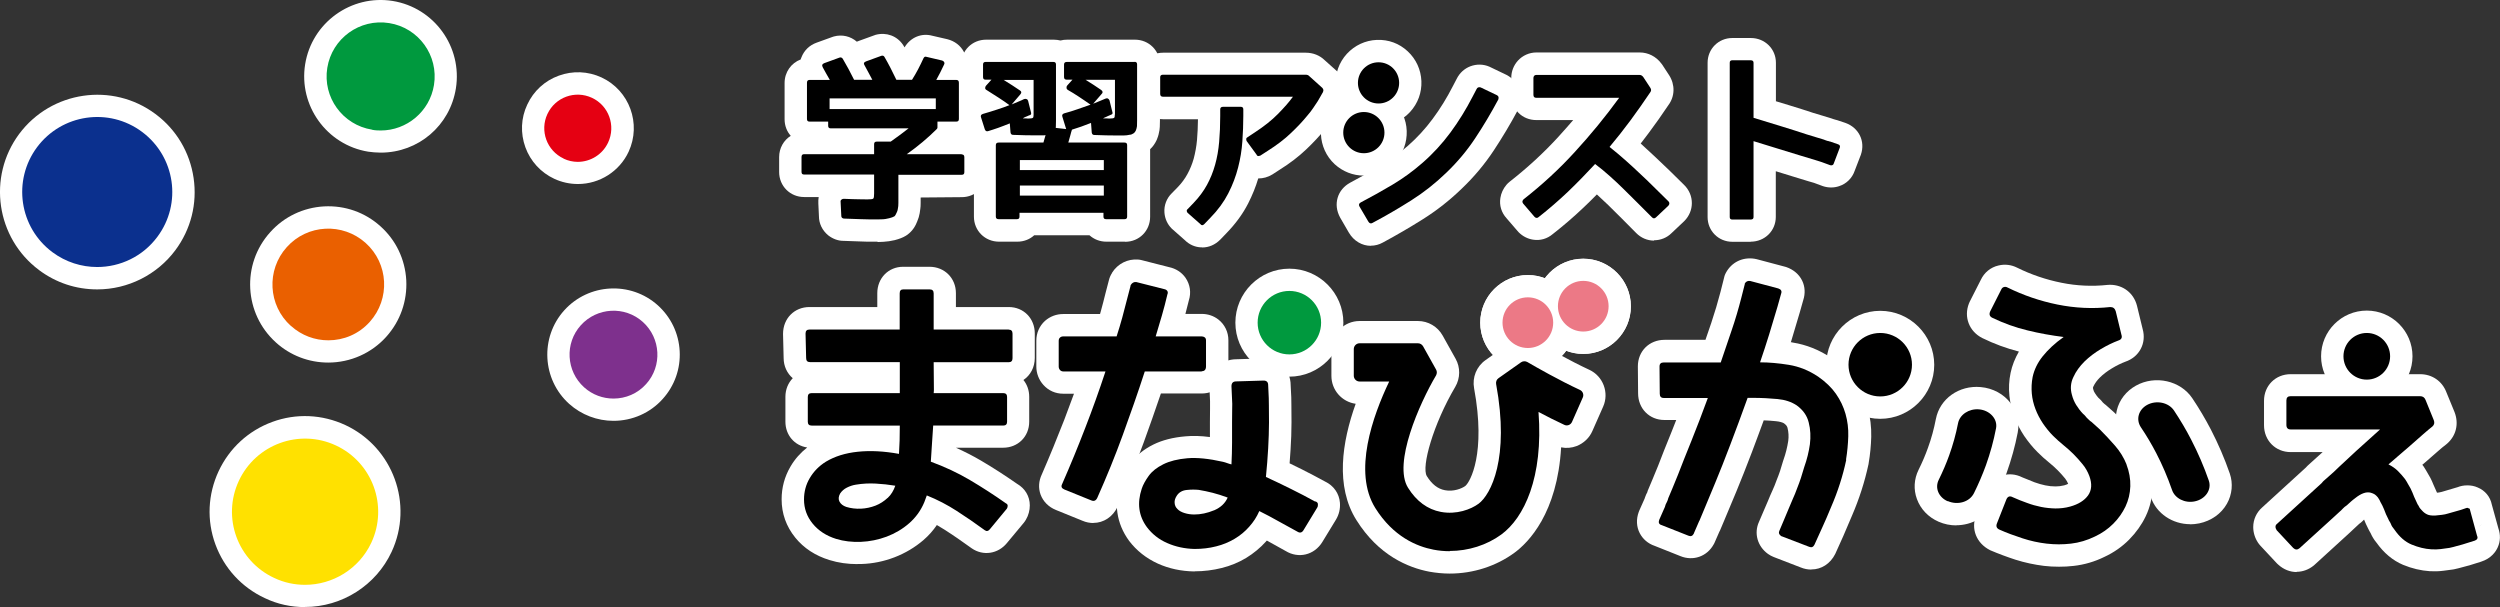
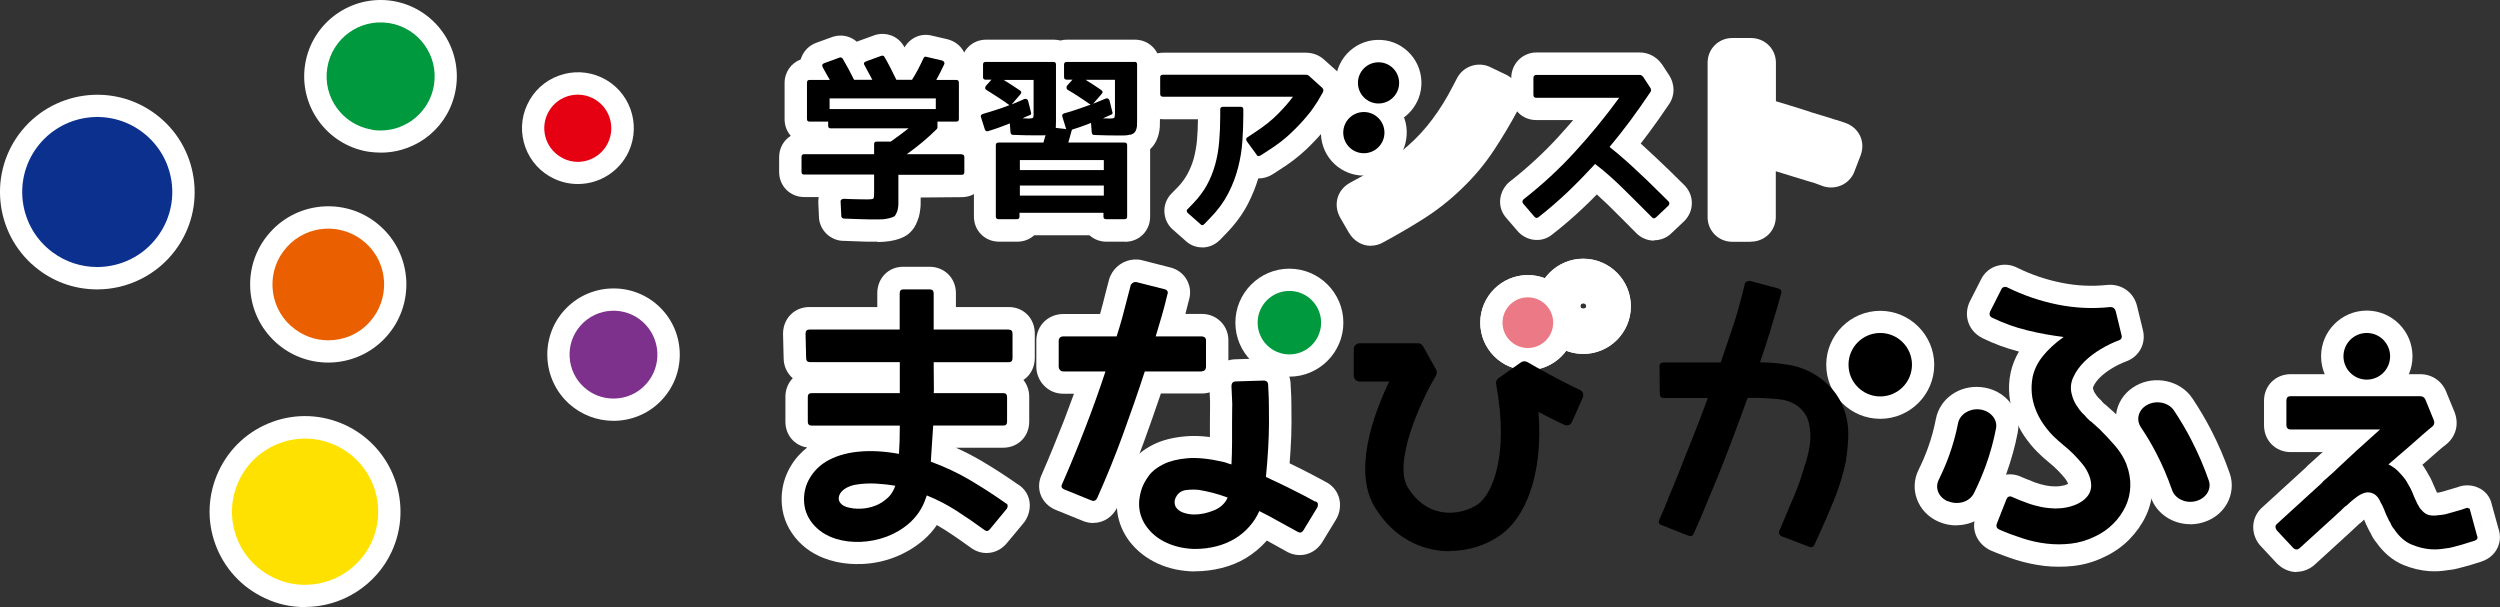
<svg xmlns="http://www.w3.org/2000/svg" id="_レイヤー_2" data-name="レイヤー 2" width="211.13" height="51.27" viewBox="0 0 211.13 51.27">
  <rect x="0" y="0" width="211.13" height="51.27" fill="#333333" stroke="none" />
  <defs>
    <style>
      .cls-1 {
        fill: #fff;
      }

      .cls-2 {
        fill: #00993e;
      }

      .cls-3 {
        fill: #0b308e;
      }

      .cls-4 {
        fill: #e50012;
      }

      .cls-5 {
        fill: #ec7986;
      }

      .cls-6 {
        fill: #ea6000;
      }

      .cls-7 {
        fill: #ffe100;
      }

      .cls-8 {
        fill: #7e308d;
      }
    </style>
  </defs>
  <g id="_レイヤー_1-2" data-name="レイヤー 1">
    <g>
      <g>
        <g>
          <path class="cls-1" d="m51.81,35.54c-1.38,0-2.71-.51-3.74-1.43,0,0,0,0,0,0-2.29-2.06-2.48-5.61-.42-7.9,2.06-2.29,5.61-2.48,7.9-.43,1.11,1,1.77,2.37,1.85,3.87.08,1.49-.43,2.93-1.43,4.04-1.05,1.18-2.57,1.85-4.16,1.85Zm-1.22-4.24c.73.65,1.93.58,2.57-.14.33-.37.49-.83.47-1.32-.03-.49-.24-.94-.6-1.26-.75-.67-1.9-.61-2.58.14-.67.75-.61,1.9.14,2.58Z" />
          <path class="cls-1" d="m48.8,15.54c-.68,0-1.37-.15-1.99-.44,0,0,0,0,0,0-1.14-.53-2.01-1.48-2.44-2.66-.43-1.19-.38-2.47.16-3.61.53-1.14,1.47-2.01,2.66-2.44,1.18-.43,2.46-.38,3.61.15,2.36,1.1,3.38,3.91,2.29,6.27-.77,1.66-2.45,2.73-4.28,2.73Zm-.4-3.86c.48.22,1.05,0,1.26-.46.22-.47.01-1.04-.46-1.26-.23-.11-.48-.12-.72-.03-.14.05-.39.18-.53.49-.15.31-.08.59-.03.73.09.24.26.43.49.54Z" />
          <path class="cls-1" d="m25.76,51.27c-1.19,0-2.34-.25-3.4-.76-1.95-.91-3.43-2.52-4.17-4.54-.74-2.02-.64-4.21.27-6.17.91-1.95,2.52-3.43,4.54-4.17,2.02-.74,4.21-.64,6.17.27,4.02,1.88,5.78,6.68,3.9,10.71-1.32,2.83-4.19,4.65-7.31,4.65Zm0-12.36c-.5,0-.99.09-1.47.26-1.08.39-1.93,1.18-2.42,2.22-.49,1.04-.54,2.21-.15,3.29.39,1.07,1.18,1.93,2.22,2.42,0,0,0,0,.01,0,.56.26,1.16.4,1.79.4,1.67,0,3.19-.97,3.89-2.47,1-2.15.06-4.71-2.08-5.71-.58-.27-1.19-.41-1.81-.41Z" />
          <path class="cls-1" d="m27.72,30.62c-1.64,0-3.2-.6-4.41-1.69h0c-2.71-2.44-2.93-6.62-.49-9.32,1.17-1.31,2.79-2.08,4.55-2.18,1.77-.09,3.45.5,4.76,1.68,1.31,1.17,2.08,2.79,2.18,4.55.09,1.76-.5,3.45-1.68,4.77-1.24,1.39-3.03,2.19-4.91,2.19Zm0-9.43c-.05,0-.1,0-.15,0-.75.04-1.45.37-1.95.93-1.05,1.16-.95,2.96.21,4,0,0,0,0,0,0,1.11,1,2.99.9,3.99-.21.51-.57.77-1.29.73-2.05-.04-.75-.37-1.45-.93-1.95-.53-.47-1.19-.73-1.89-.73Z" />
          <path class="cls-1" d="m8.21,24.44c-1.79,0-3.48-.56-4.91-1.63C-.33,20.1-1.08,14.95,1.62,11.31c2.72-3.64,7.88-4.39,11.51-1.68,1.76,1.31,2.9,3.23,3.22,5.4.32,2.17-.23,4.34-1.54,6.1-1.54,2.07-4,3.31-6.59,3.31Zm0-12.67c-1.36,0-2.7.62-3.58,1.79-1.46,1.96-1.05,4.76.92,6.23,0,0,0,0,0,0,.77.58,1.69.88,2.65.88,1.42,0,2.72-.65,3.57-1.79.71-.96,1.01-2.13.84-3.3-.17-1.18-.79-2.21-1.74-2.92-.8-.59-1.73-.88-2.65-.88Z" />
          <path class="cls-1" d="m32.15,12.89c-.4-.01-.72-.03-1.05-.08-3.5-.57-5.89-3.88-5.33-7.38.56-3.51,3.88-5.91,7.39-5.35,3.51.57,5.9,3.88,5.34,7.39-.5,3.14-3.17,5.42-6.35,5.42Zm-.01-9.12c-1.29,0-2.43.94-2.64,2.25-.23,1.46.76,2.83,2.22,3.06.01,0,.02,0,.03,0,.14.02.3.05.4.03,1.32,0,2.42-.95,2.63-2.25.23-1.46-.76-2.83-2.22-3.07-.14-.02-.28-.03-.42-.03Z" />
        </g>
        <g>
          <path class="cls-1" d="m74.1,20.41h-.58c-.18,0-.48,0-.89-.02l-1.42-.05h0c-.42,0-.87-.16-1.26-.46-.51-.42-.79-1-.79-1.63l-.05-1.07c-.01-.18,0-.36.03-.54h-1.23c-1.18,0-2.11-.93-2.11-2.11v-1.26c0-.77.39-1.43.98-1.8-.33-.37-.52-.86-.52-1.4v-3.06c0-.92.56-1.69,1.36-1.99.02-.06.03-.12.06-.17.22-.58.67-1.03,1.29-1.25l1.3-.47s.1-.03.15-.05c.7-.19,1.41-.02,1.94.44.06-.03.12-.05.18-.07l1.27-.46s.1-.03.14-.05c.9-.24,1.81.09,2.32.86.04.07.08.14.12.2.51-.86,1.45-1.23,2.35-.98l1.26.29c.63.16,1.12.54,1.4,1.07.12.22.2.46.23.7.74.33,1.24,1.06,1.24,1.94v3.06c0,.54-.2,1.03-.52,1.4.59.37.98,1.03.98,1.8v1.26c0,1.18-.92,2.11-2.11,2.11l-3.47.03v.47c0,.2-.01.37-.03.49-.01.12-.03.24-.05.36-.04.23-.11.47-.21.7-.12.32-.37.81-.87,1.15-.03.02-.06.04-.09.06-.26.16-.56.27-.94.37-.33.08-.64.12-.95.14-.12.01-.29.02-.49.02Zm7.11-5.5h0,0Zm-10.1-10.11s.01.02.02.03c0-.01-.01-.02-.02-.03Zm6.9-.12s-.02.05-.03.07l.03-.07Zm-3.42-.16s0,0,0,0c0,0,0,0,0,0Z" />
          <path class="cls-1" d="m95,20.41h-1.56c-.56,0-1.05-.2-1.43-.54h-4.67c-.37.34-.87.54-1.43.54h-1.54c-1.19,0-2.12-.93-2.12-2.11v-5.66c-.37-.25-.67-.62-.83-1.08l-.34-1.07c-.18-.52-.14-1.1.12-1.6.1-.19.22-.36.37-.51-.13-.25-.2-.52-.22-.81,0-.06,0-.12,0-.18-.12-.26-.18-.56-.18-.87v-1.06c0-1.18.92-2.11,2.11-2.11h5.72c.2,0,.38.03.56.07.18-.05.37-.07.57-.07h5.72c1.18,0,2.11.93,2.11,2.11v4.72c0,.44-.02.71-.04.81-.04.25-.1.5-.2.74-.01.03-.03.06-.04.1-.14.3-.32.56-.55.77v5.71c0,1.18-.92,2.11-2.11,2.11Z" />
          <path class="cls-1" d="m101.52,20.89s-.06,0-.09,0c-.52-.02-1-.24-1.37-.61l-1.02-.9s-.06-.05-.09-.08c-.36-.36-.57-.83-.61-1.34-.05-.62.19-1.23.63-1.65l.48-.49c.34-.35.62-.73.83-1.12.22-.4.4-.84.53-1.3.13-.49.23-1.02.28-1.58.05-.54.07-1.12.08-1.75h-2.94c-1.19,0-2.12-.93-2.12-2.12v-1.41c0-1.17.93-2.09,2.12-2.09h12.04c.63,0,1.19.23,1.61.64l1.05.94s.1.09.14.14c.62.69.76,1.62.35,2.44-.03.05-.06.11-.09.16-.03.05-.06.11-.1.19-.09.18-.21.38-.36.61l-.39.59c-.18.27-.39.55-.65.84-.4.49-.92,1.05-1.51,1.61-.63.6-1.39,1.19-2.26,1.73l-.6.39c-.39.24-.79.34-1.19.34h-.01c-.21.71-.5,1.42-.85,2.11-.45.88-1.07,1.73-1.85,2.53l-.51.53c-.44.44-.97.66-1.52.66Zm-.06-1.77s0,0,0,0c0,0,0,0,0,0Zm1.35-1.42s0,0,0,0c0,0,0,0,0,0Zm8.92-9.93h0,0Z" />
          <path class="cls-1" d="m115.77,20.76c-.73,0-1.44-.4-1.86-1.12l-.73-1.26c-.31-.57-.37-1.15-.21-1.69s.54-.98,1.05-1.26c.9-.48,1.78-.97,2.62-1.47.77-.46,1.52-1.01,2.23-1.62.79-.69,1.5-1.46,2.12-2.3.64-.86,1.21-1.79,1.7-2.75l.33-.63c.24-.49.64-.86,1.15-1.06.53-.2,1.1-.19,1.61.03l1.46.7c1,.54,1.42,1.59,1.1,2.6-.04.12-.09.25-.15.36h0c-.63,1.18-1.32,2.33-2.04,3.42-.76,1.15-1.67,2.24-2.7,3.22-1.01.98-2.12,1.85-3.28,2.58-1.08.68-2.21,1.34-3.38,1.97-.32.18-.67.27-1.02.27Zm-.75-3.6s-.04.02-.05.03c.02,0,.04-.02.05-.03Z" />
          <path class="cls-1" d="m139.68,20.32h0c-.56,0-1.1-.23-1.51-.65l-1.21-1.22c-.38-.38-.77-.76-1.14-1.13-.32-.31-.64-.61-.96-.9-.38.38-.75.76-1.14,1.12-.81.77-1.68,1.52-2.59,2.23-.46.39-1.05.57-1.66.47-.46-.07-.88-.29-1.21-.62-.03-.03-.07-.07-.1-.11l-.93-1.08c-.43-.47-.62-1.08-.52-1.71.06-.41.24-.79.51-1.11.08-.1.18-.19.28-.27,1.48-1.16,2.87-2.43,4.12-3.8.42-.46.83-.93,1.24-1.4h-3.11c-1.21,0-2.12-.92-2.12-2.14v-1.43c0-.54.2-1.05.56-1.45.39-.43.96-.69,1.56-.69h8.73c.71,0,1.38.34,1.82.93.02.03.04.06.07.09l.59.9c.52.81.49,1.8-.07,2.54-.5.75-1.07,1.56-1.66,2.35-.22.3-.44.59-.67.88.4.36.79.72,1.17,1.08.41.38.83.78,1.25,1.19l1.26,1.24c.42.42.64.96.64,1.52s-.22,1.09-.62,1.5c-.01.02-.03.03-.04.04l-1.06,1c-.38.38-.91.6-1.47.6Zm1.23-2.97h0,0Zm-.09-.34h0s0,0,0,0Zm-12.23-.01s0,0,0,0c0,0,0,0,0,0Zm0,0h0,0Z" />
          <path class="cls-1" d="m147.86,20.42h-1.56c-1.17,0-2.09-.92-2.09-2.09V5.3c0-1.17.92-2.09,2.09-2.09h1.56c1.19,0,2.12.92,2.12,2.09v3.25l1.09.33c.79.24,1.48.46,2.08.66.25.07.54.16.8.24.22.07.41.13.56.17.05.01.1.03.16.05.06.02.12.04.17.06.06.01.12.03.17.05.05.01.1.03.15.04l.69.23c1.14.41,1.69,1.55,1.31,2.67,0,.03-.02.05-.03.08l-.5,1.3c-.21.61-.69,1.09-1.31,1.29-.43.15-.92.15-1.37,0l-.76-.28s-.21-.06-.45-.13c-.33-.1-.77-.23-1.31-.4l-1.46-.45v3.86c0,1.17-.93,2.09-2.12,2.09Zm7.51-7.94h0,0Z" />
          <path class="cls-1" d="m72.41,47.64c-.82,0-1.61-.11-2.35-.34-1.21-.37-2.18-1.01-2.9-1.9-.76-.94-1.15-2.03-1.15-3.23,0-.99.25-1.92.75-2.77.36-.62.84-1.16,1.41-1.61-1.07-.16-1.84-1.04-1.84-2.18v-2.1c0-.62.23-1.17.62-1.57-.47-.4-.77-1.01-.77-1.71l-.05-2.03c0-1.31.96-2.27,2.23-2.27h5.73v-1.17c0-1.27.94-2.23,2.18-2.23h2.23c1.27,0,2.23.96,2.23,2.23v1.17h4.46c1.26,0,2.2.96,2.2,2.23v2.07c0,.79-.37,1.47-.96,1.86.31.38.49.87.49,1.42v2.1c0,1.26-.95,2.2-2.2,2.2h-3.99c.73.33,1.44.69,2.12,1.09,1.04.61,2.07,1.28,3.06,1.97.66.38,1.06,1.05,1.06,1.81,0,.42-.11.84-.33,1.21-.05.09-.11.17-.17.25l-1.44,1.73c-.75.91-2,1.1-2.96.44-.79-.57-1.55-1.1-2.32-1.59-.21-.13-.42-.26-.63-.38-.32.47-.69.89-1.12,1.26-.73.63-1.56,1.12-2.47,1.47-.89.34-1.82.53-2.76.56-.12,0-.24,0-.36,0Zm9.72-4.17s0,0,0,0h0Zm-4.86-8.91s.08.08.11.12c.04-.05.09-.1.14-.14-.04-.04-.08-.08-.11-.12-.04.05-.09.1-.14.14Zm-7.32-4.42v.05s0-.04,0-.05Zm15.24-.43h0,0Zm-7.92-.51c.05.05.1.1.15.15.05-.05.1-.11.15-.15-.05-.05-.1-.1-.15-.16-.05.05-.1.11-.15.16Z" />
          <g>
            <path class="cls-1" d="m92.34,44.17c-.3,0-.62-.06-.92-.19l-2.24-.91c-.62-.25-1.08-.71-1.3-1.3-.2-.55-.16-1.15.1-1.7.68-1.56,1.31-3.11,1.9-4.62.28-.73.55-1.46.82-2.2h-.91c-.65,0-1.24-.26-1.67-.74-.39-.43-.6-.98-.6-1.56v-2.18c0-.65.26-1.24.73-1.67.43-.38.97-.58,1.54-.58h3.11c.02-.07.04-.14.06-.21.14-.52.28-1.03.4-1.54l.29-1.11c.05-.22.15-.43.27-.62h-.01c.49-.78,1.33-1.19,2.21-1.12.1,0,.2.03.3.05l2.31.59c.57.12,1.06.43,1.39.9.39.57.49,1.26.28,1.91-.09.38-.19.76-.29,1.14h1.38c.51,0,1,.16,1.4.47.54.42.85,1.06.85,1.75v2.2c0,1.31-.97,2.3-2.25,2.3h-3.45c-.47,1.39-.96,2.78-1.45,4.13-.65,1.78-1.39,3.61-2.2,5.42-.41.88-1.2,1.38-2.05,1.38Zm.48-3.69l.04.02s-.03-.01-.04-.02Zm-2.23-.9h0s0,0,0,0Zm4.25-9.36s.02.03.03.04c.05.07.1.15.14.23.23-.44.63-.77,1.1-.92,0-.01-.02-.02-.02-.03-.05-.07-.1-.15-.14-.22-.24.44-.64.76-1.11.9Z" />
            <path class="cls-1" d="m100.87,48.26c-1.13-.02-2.15-.24-3.08-.66-.99-.45-1.81-1.1-2.44-1.93-1.07-1.47-1.31-3.18-.72-4.97.17-.52.46-1.05.86-1.6.46-.63,1.11-1.16,1.92-1.56.75-.37,1.65-.6,2.7-.69.63-.06,1.31-.04,2.07.06v-1.25c0-.42,0-.8.01-1.14,0-.25,0-.46,0-.64l-.05-1.16c0-1.39.98-2.38,2.27-2.38l2.26-.07h0c1.35,0,2.33.98,2.33,2.27l.05,1c0,.14,0,.33.01.67,0,.39.01.87.01,1.47,0,.74-.03,1.52-.08,2.31-.02.37-.05.75-.08,1.14.33.16.66.32.98.48.67.34,1.35.69,2.02,1.06.72.34,1.19,1.01,1.25,1.79.04.51-.08.99-.32,1.4l-1.17,1.92c-.68,1.1-2.01,1.42-3.1.75-.46-.25-1-.55-1.53-.85-.02,0-.03-.02-.05-.03-.03.04-.06.07-.09.1-.48.53-1.04.99-1.66,1.37-.63.38-1.33.67-2.07.85-.72.18-1.49.28-2.29.28Zm9.54-4.14h0,0Zm-.05-.91s.06.03.09.05c-.03-.02-.06-.04-.09-.05Zm-5.27-2.44s0,0,0,0c0,0,0,0,0,0,0,0,0,0,0,0Zm-.56-6.68h-.08s.05,0,.08,0Zm.69-1.48s0,.07,0,.1v-.1Z" />
          </g>
-           <path class="cls-1" d="m152.95,48.1c-.29,0-.59-.06-.88-.18l-2.28-.88c-.17-.07-.33-.15-.48-.26h0c-.89-.64-1.2-1.75-.76-2.71.15-.36.29-.68.42-.98.12-.27.23-.53.34-.79.12-.31.26-.62.4-.93.11-.24.22-.51.33-.82.21-.51.38-1.02.54-1.6.01-.04.02-.08.04-.12.19-.53.32-1.07.4-1.59.05-.37.03-.75-.06-1.1-.02-.07-.05-.21-.3-.39-.11-.07-.36-.15-.69-.18-.32-.03-.67-.06-1.02-.07-.34.94-.68,1.83-1,2.69-.47,1.24-.91,2.34-1.3,3.29-.39.94-.71,1.7-.95,2.27l-.1.24c-.17.4-.27.64-.3.71-.03.07-.06.15-.1.21l-.38.87c-.03.07-.06.14-.1.2h0c-.56,1.02-1.74,1.43-2.82.98l-2.16-.86c-.56-.19-1-.57-1.26-1.07-.28-.54-.31-1.17-.09-1.78.02-.04.03-.09.05-.13l.45-1.01s.03-.08.04-.12c.03-.09.06-.17.1-.25l.08-.15c.02-.09.06-.2.1-.28.09-.22.21-.49.34-.81.14-.33.29-.71.47-1.14.31-.82.7-1.79,1.15-2.9.13-.32.26-.65.39-.99h-1c-1.27,0-2.22-.97-2.22-2.25l-.02-2.28c0-1.29.97-2.24,2.25-2.24h3.46l.49-1.43c.29-.86.55-1.74.78-2.62l.26-1.03c.04-.21.1-.41.2-.59.48-.88,1.39-1.33,2.4-1.18.07.01.13.02.2.04l2.37.63s.08.02.11.03c.62.21,1.1.62,1.36,1.16.24.5.27,1.08.09,1.63l-.3,1.06c-.23.8-.47,1.59-.71,2.38-.01.04-.02.08-.04.12.06,0,.12.02.17.03,1.14.18,2.24.62,3.25,1.3.83.58,1.49,1.22,1.99,1.94.49.7.86,1.47,1.08,2.28.22.78.32,1.61.3,2.44-.02.73-.09,1.49-.22,2.24,0,.02,0,.05-.01.07-.32,1.49-.79,2.95-1.4,4.36-.27.65-.52,1.23-.73,1.71-.21.47-.44.97-.68,1.51-.42.84-1.18,1.31-2,1.31Zm-.98-2.43s0,0,0,0c0,0,0,0,0,0Zm1.44-1.27l.06.02s-.04-.02-.06-.02Zm2.51-5.57h0,0Zm-13.84-5.63v.03-.03Zm3.67-.75s.04.05.05.07c.05.07.1.15.14.23.11-.22.27-.42.45-.58-.19.13-.41.22-.65.27Zm1.26-.94c-.11.2-.26.38-.43.53.18-.12.39-.21.6-.26-.02-.02-.04-.05-.05-.07-.04-.06-.08-.13-.12-.19Z" />
          <path class="cls-1" d="m173.87,47.86c-.42,0-.83-.02-1.25-.07-.8-.1-1.61-.27-2.4-.52-.74-.24-1.46-.51-2.14-.8-1.18-.59-1.65-1.82-1.19-2.96l.79-2.02s.03-.07.05-.11c.28-.59.75-1.02,1.33-1.21.55-.19,1.16-.14,1.72.14.35.15.7.29,1.04.42.31.11.61.2.91.26.28.06.57.09.87.09.24,0,.47-.03.72-.09.15-.04.26-.09.34-.13-.06-.15-.15-.31-.25-.44-.18-.23-.4-.46-.63-.7-.23-.23-.46-.44-.71-.64-.35-.28-.69-.59-1.01-.91-.41-.41-.78-.87-1.11-1.35-.33-.5-.61-1.03-.82-1.58-.22-.56-.36-1.17-.43-1.79-.07-.65-.04-1.31.1-1.97.13-.62.37-1.22.7-1.79-1.05-.27-2.09-.65-3.09-1.14-1.11-.56-1.58-1.78-1.13-2.92.02-.05.04-.11.07-.16l.93-1.83c.29-.62.83-1.07,1.5-1.22.54-.13,1.09-.06,1.58.19,1.17.58,2.44,1.01,3.74,1.27,1.28.26,2.59.32,3.89.18.07,0,.13-.01.2-.01,1.1,0,2,.69,2.28,1.76l.48,1.97c.34,1.19-.27,2.37-1.47,2.77-.32.12-.72.31-1.13.56-.38.23-.73.49-1.02.78-.24.24-.42.49-.55.77-.03.07-.04.1-.01.19.04.15.08.26.15.35.08.13.17.25.28.38.11.09.2.19.3.3.03.03.06.07.08.1.04.04.08.08.13.12.05.03.09.07.14.11.27.24.52.46.74.66.52.51.97,1,1.42,1.5.56.64,1.01,1.36,1.33,2.15,0,.01,0,.02.01.03.33.87.48,1.75.45,2.61-.04.87-.23,1.69-.59,2.44-.34.71-.81,1.37-1.39,1.96-.59.6-1.3,1.1-2.1,1.47-.81.4-1.69.66-2.59.76-.42.05-.83.07-1.25.07Zm-3.46-2.99h0s0,0,0,0Zm-1.32-1.21s0,0,0,0c0,0,0,0,0,0Zm8.69-9.5s.01.01.02.02c0,0-.01-.02-.02-.02Zm-1.73-6.29s.02.08.03.12c0,.02.01.05.02.07.09-.06.19-.12.28-.18-.11,0-.22,0-.33,0Zm2.15-.88s-.02,0-.03.01h.03Zm-9.52-1.03s.01,0,.02.01c0,0-.02,0-.02-.01Zm2.04-.78s0,0,0,0c0,0,0,0,0,0Z" />
          <path class="cls-1" d="m193.96,48.31c-.55,0-1.1-.21-1.55-.62-.04-.03-.07-.07-.11-.1l-1.4-1.5c-.07-.08-.14-.16-.2-.25-.27-.4-.41-.87-.41-1.33,0-.64.28-1.24.76-1.66l3.69-3.37s.08-.09.12-.13c.02-.02.09-.09.12-.11l1.17-1.06h-2.7c-1.28,0-2.25-.98-2.25-2.27v-2.06c0-1.28.97-2.25,2.25-2.25h10.93c1.01,0,1.86.58,2.22,1.52l.69,1.68c.38.98.14,1.98-.61,2.65-.04.04-.08.07-.12.1-.17.12-.4.32-.7.58l-1.1.96c-.06.06-.13.11-.19.16.01.01.02.03.03.04.03.04.06.08.09.12.13.2.24.39.33.55.05.09.1.17.15.26.03.05.06.11.09.16.09.18.17.35.23.51l.32.72c.06,0,.11-.01.17-.02.08-.01.16-.03.23-.05l1.35-.4c.43-.18,1.13-.23,1.69.03.61.25,1.06.78,1.19,1.45l.55,1.99c.19.54.18,1.1-.05,1.61-.15.34-.53.94-1.42,1.22l-.99.31s-.08.02-.12.03c-.11.03-.25.07-.41.11-.23.07-.49.13-.76.19-.04,0-.08.02-.13.02-.23.03-.49.07-.75.1-.38.05-.76.06-1.15.04-.76-.05-1.52-.23-2.27-.54-.87-.37-1.62-1-2.24-1.87-.12-.15-.22-.28-.28-.39-.07-.11-.15-.26-.22-.42-.07-.11-.14-.25-.21-.39-.13-.25-.24-.5-.34-.75-.04.04-.08.08-.12.12-.09.09-.19.17-.29.24-.14.14-.28.27-.42.39l-.35.33-2.99,2.73s-.05.05-.08.07c-.43.35-.94.53-1.44.53Zm14.01-2.32h0,0Zm-14.5-.24s0,0,0,0c0,0,0,0,0,0Zm16.15-1.5c-.09.09-.19.17-.29.24.1-.06.19-.14.29-.24Zm0,0s0,0,0,0c0,0,0,0,0,0Zm-1.22-.37s0,0,0,0c0,0,0,0,0,0Zm-1.69-.83h0s0,0,0,0Zm0,0h0s0,0,0,0Zm-.7-1.06s.02.04.03.06c0-.02-.02-.04-.03-.06Zm-3.36-6.61c.04.08.08.16.11.24.02.06.04.12.06.18l.48-.43h-.66Zm.46-.86s.01.03.02.04l-.02-.04Z" />
-           <path class="cls-1" d="m122.44,48.44c-.58,0-1.17-.06-1.73-.16-1.78-.34-4.29-1.37-6.16-4.36-1.79-2.85-1.22-6.58-.06-9.82-1.16-.16-2.05-1.15-2.05-2.36v-2.25c0-1.31,1.07-2.38,2.38-2.38h4.93c.86,0,1.66.47,2.08,1.22l1.1,1.97c.41.73.4,1.64-.03,2.37-1.86,3.15-2.88,6.77-2.4,7.54.43.69.93,1.08,1.53,1.19.72.14,1.42-.14,1.72-.36.41-.34,1.76-2.74.74-8.25-.17-.92.21-1.85.97-2.38l1.89-1.34c.76-.54,1.77-.58,2.57-.12.75.43,2.68,1.53,4.3,2.28,1.17.54,1.69,1.94,1.17,3.11l-.91,2.06c-.25.58-.74,1.04-1.33,1.27-.42.16-.87.2-1.31.11-.32,5.58-2.77,8.04-3.94,8.9-1.54,1.13-3.48,1.76-5.46,1.76Zm5.91-15.46c.04.23.07.45.09.67.12-.16.28-.3.45-.41.16-.11.34-.19.53-.24-.22-.12-.42-.23-.61-.34l-.46.32Zm-.71.5h0s0,0,0,0Zm.39-1.27s0,0,0,0c0,0,0,0,0,0Zm-9.4-1.34c.11.1.2.22.29.35.09.14.16.3.21.45.04-.08.08-.16.12-.23l-.32-.57h-.3Z" />
          <g>
            <path class="cls-1" d="m129.03,31.27c-2.22,0-4.02-1.81-4.02-4.02s1.8-4.02,4.02-4.02,4.02,1.81,4.02,4.02-1.8,4.02-4.02,4.02Zm0-4.28c-.14,0-.25.11-.25.25,0,.28.51.28.51,0,0-.14-.11-.25-.25-.25Z" />
            <path class="cls-1" d="m129.03,31.27c-2.22,0-4.02-1.81-4.02-4.02s1.8-4.02,4.02-4.02,4.02,1.81,4.02,4.02-1.8,4.02-4.02,4.02Zm0-4.28c-.14,0-.25.11-.25.25,0,.28.51.28.51,0,0-.14-.11-.25-.25-.25Z" />
          </g>
          <path class="cls-1" d="m108.89,31.81c-2.52,0-4.56-2.05-4.56-4.56s2.05-4.56,4.56-4.56,4.56,2.05,4.56,4.56-2.05,4.56-4.56,4.56Zm0-5.36c-.44,0-.79.36-.79.79s.36.79.79.79.79-.36.79-.79-.36-.79-.79-.79Z" />
          <path class="cls-1" d="m158.79,35.37c-2.52,0-4.56-2.05-4.56-4.56s2.05-4.56,4.56-4.56,4.56,2.05,4.56,4.56-2.05,4.56-4.56,4.56Zm0-5.36c-.44,0-.79.36-.79.79s.36.79.79.79.79-.36.79-.79-.36-.79-.79-.79Z" />
          <path class="cls-1" d="m199.88,33.95c-2.13,0-3.86-1.73-3.86-3.86s1.73-3.86,3.86-3.86,3.86,1.73,3.86,3.86-1.73,3.86-3.86,3.86Zm0-3.94s-.09.04-.09.09c0,.09.17.09.17,0,0-.05-.04-.09-.09-.09Z" />
          <g>
            <path class="cls-1" d="m133.71,29.89c-2.22,0-4.02-1.81-4.02-4.02s1.8-4.02,4.02-4.02,4.02,1.81,4.02,4.02-1.8,4.02-4.02,4.02Zm0-4.28c-.14,0-.25.11-.25.25,0,.28.51.28.51,0,0-.14-.11-.25-.25-.25Z" />
            <path class="cls-1" d="m133.71,29.89c-2.22,0-4.02-1.81-4.02-4.02s1.8-4.02,4.02-4.02,4.02,1.81,4.02,4.02-1.8,4.02-4.02,4.02Zm0-4.28c-.14,0-.25.11-.25.25,0,.28.51.28.51,0,0-.14-.11-.25-.25-.25Z" />
          </g>
          <path class="cls-1" d="m115.18,14.83c-.92,0-1.78-.34-2.46-.96-1.47-1.36-1.56-3.66-.21-5.13,1.36-1.47,3.66-1.56,5.13-.2.71.66,1.13,1.55,1.16,2.52s-.3,1.89-.96,2.61c-.66.71-1.55,1.12-2.52,1.16-.05,0-.1,0-.15,0Zm0-3.76s-.08.01-.11.04c-.04.05-.04.15,0,.2.06.05.14.05.2,0,.05-.06.05-.15,0-.2-.02-.02-.06-.03-.09-.03Z" />
          <path class="cls-1" d="m116.42,10.63c-.88,0-1.76-.32-2.46-.96-1.47-1.36-1.56-3.66-.21-5.13.66-.71,1.55-1.13,2.52-1.17,1-.04,1.9.3,2.61.96.71.66,1.12,1.55,1.16,2.52.04.97-.3,1.89-.96,2.61-.71.77-1.69,1.17-2.67,1.17Zm-.09-3.52s.07.04.1.04c.04,0,.08-.02.1-.05.05-.06.05-.15,0-.2-.06-.05-.15-.05-.2,0-.04.05-.04.15,0,.2Zm0,0h0,0Zm0,0h0,0Z" />
          <path class="cls-1" d="m184.97,44.27c-1.49,0-2.85-.89-3.33-2.28-.33-.97-.75-1.93-1.23-2.84-.36-.68-.76-1.36-1.19-2.02-.5-.75-.65-1.63-.45-2.48.21-.88.79-1.62,1.61-2.08,1.63-.91,3.77-.43,4.77,1.07.57.85,1.09,1.73,1.56,2.63.62,1.2,1.16,2.45,1.6,3.72.29.84.2,1.77-.24,2.55-.48.85-1.33,1.45-2.34,1.66h0c-.26.05-.52.08-.77.08Zm.39-1.93h0,0Z" />
          <path class="cls-1" d="m165.21,44.37c-.5,0-1.01-.1-1.49-.31h0c-.87-.38-1.52-1.06-1.83-1.91-.3-.81-.25-1.69.14-2.48.3-.6.57-1.23.79-1.85.29-.79.51-1.61.67-2.44.33-1.7,1.95-2.86,3.79-2.69,1.02.09,1.95.59,2.54,1.38.54.72.75,1.59.58,2.46-.22,1.15-.54,2.29-.93,3.39-.31.87-.68,1.74-1.1,2.57-.59,1.18-1.85,1.87-3.17,1.87Z" />
        </g>
      </g>
      <g>
        <g>
          <path class="cls-8" d="m49.33,32.71c-1.52-1.37-1.65-3.72-.28-5.24h0c1.37-1.52,3.72-1.65,5.24-.28h0c1.52,1.37,1.65,3.72.28,5.24h0c-.73.82-1.74,1.23-2.76,1.23h0c-.88,0-1.77-.31-2.48-.95Z" />
          <path class="cls-4" d="m47.6,13.39c-1.42-.66-2.03-2.35-1.37-3.76h0c.66-1.42,2.34-2.03,3.76-1.37h0c1.42.66,2.03,2.35,1.37,3.77h0c-.48,1.03-1.5,1.64-2.57,1.64h0c-.4,0-.81-.09-1.19-.27Z" />
          <path class="cls-7" d="m23.16,48.81c-3.1-1.44-4.43-5.11-2.99-8.2h0c1.44-3.09,5.11-4.43,8.2-2.99h0c3.09,1.44,4.43,5.12,2.99,8.21h0c-1.05,2.24-3.28,3.56-5.6,3.56h0c-.87,0-1.76-.18-2.6-.58Z" />
          <path class="cls-6" d="m24.57,27.53c-1.94-1.74-2.09-4.73-.35-6.66h0c1.74-1.94,4.72-2.09,6.66-.35h0c1.94,1.74,2.09,4.72.35,6.66h0c-.93,1.04-2.21,1.56-3.5,1.56h0c-1.13,0-2.25-.4-3.15-1.21Z" />
-           <path class="cls-3" d="m4.43,21.3c-2.81-2.09-3.39-6.06-1.3-8.87h0c2.09-2.8,6.06-3.39,8.87-1.29h0c2.8,2.09,3.39,6.05,1.29,8.86h0c-1.24,1.67-3.15,2.55-5.08,2.55h0c-1.32,0-2.65-.41-3.78-1.25Z" />
+           <path class="cls-3" d="m4.43,21.3c-2.81-2.09-3.39-6.06-1.3-8.87h0c2.09-2.8,6.06-3.39,8.87-1.29c2.8,2.09,3.39,6.05,1.29,8.86h0c-1.24,1.67-3.15,2.55-5.08,2.55h0c-1.32,0-2.65-.41-3.78-1.25Z" />
          <path class="cls-2" d="m31.42,10.95h0c-2.49-.4-4.18-2.74-3.78-5.22h0c.4-2.49,2.74-4.18,5.23-3.78h0c2.49.4,4.18,2.74,3.78,5.23h0c-.36,2.24-2.3,3.84-4.5,3.84h0c-.24,0-.48-.01-.72-.06Z" />
        </g>
        <g>
          <path d="m81.21,13.02h-4.63c.93-.66,1.77-1.36,2.53-2.12.04-.04.06-.08.06-.13v-.5h1.59c.15,0,.22-.07.22-.22v-3.06c0-.16-.07-.24-.22-.24h-1.69c.11-.2.22-.4.33-.62.11-.22.22-.44.33-.68.04-.08.04-.15,0-.21-.03-.06-.09-.11-.17-.13l-1.32-.31c-.11-.04-.19,0-.25.12-.15.32-.3.64-.46.94-.16.3-.33.6-.51.88h-1.32c-.17-.34-.33-.68-.5-1.01-.17-.33-.34-.64-.51-.93-.06-.09-.14-.12-.25-.09l-1.29.47c-.2.07-.24.19-.13.35.11.2.21.39.32.59.1.2.21.4.33.62h-1.54c-.16-.32-.32-.63-.48-.93-.16-.3-.32-.58-.48-.85-.07-.1-.16-.13-.26-.1l-1.29.47c-.19.07-.23.19-.13.37.08.15.17.31.27.49.1.18.21.36.32.56h-1.71c-.15,0-.22.08-.22.24v3.06c0,.15.07.22.22.22h1.57v.35c0,.15.07.22.22.22h6.57c-.51.4-1.01.77-1.51,1.12h-1.18c-.15,0-.22.07-.22.22v.84h-5.91c-.15,0-.22.08-.22.24v1.26c0,.15.07.22.22.22h5.91v1.6c0,.24-.02.38-.07.43s-.22.07-.5.07c-.14,0-.37,0-.7-.01-.33,0-.76-.02-1.29-.04-.08,0-.14.02-.2.07s-.08.11-.07.18l.06,1.21c0,.06.02.11.07.15.05.04.1.06.16.06.58.02,1.06.04,1.43.05s.65.02.82.02h.58c.15,0,.27,0,.35-.01.22,0,.43-.04.63-.09.2-.05.34-.1.44-.16.06-.04.13-.16.21-.35.04-.09.07-.17.08-.26s.03-.17.04-.26c0-.06.01-.15.01-.26v-2.38h5.35c.15,0,.22-.07.22-.22v-1.26c0-.16-.07-.24-.22-.24Zm-11.15-3.81v-.9h8.97v.9h-8.97Z" />
          <path d="m95.82,5.23h-5.72c-.16,0-.24.07-.24.22v1.06c0,.15.08.22.24.22h.47l-.44.49c-.05.06-.07.12-.06.2,0,.07.05.14.12.18.29.17.6.35.91.56.31.21.65.43,1,.68-.35.13-.72.26-1.09.38-.37.13-.75.25-1.13.35-.16.05-.21.15-.16.29l.32,1.04-.88-.1s.01-.06.01-.13c0-.06.01-.23.01-.5v-4.72c0-.15-.07-.22-.22-.22h-5.72c-.15,0-.22.07-.22.22v1.06c0,.15.07.22.22.22h.49l-.46.51c-.05.06-.07.12-.07.2,0,.07.05.13.13.17.36.23.7.44,1.02.65.32.21.62.41.9.62-.32.13-.67.25-1.04.37s-.77.25-1.2.37c-.16.05-.21.15-.16.29l.32,1.01c.05.14.14.19.26.16.26-.08.55-.17.86-.28s.64-.24.99-.38l.06.76c.02.14.09.21.22.21.75.03,1.35.04,1.78.04h.74s.05,0,.09,0c.04,0,.08-.01.13-.02l-.18.63h-3.78c-.16,0-.24.07-.24.22v6.03c0,.15.08.22.24.22h1.54c.15,0,.22-.07.22-.22v-.32h7.09v.32c0,.15.07.22.22.22h1.56c.15,0,.22-.07.22-.22v-6.03c0-.15-.07-.22-.22-.22h-4.75c.07-.22.12-.41.17-.6s.09-.35.14-.49c.25-.08.52-.17.79-.26.27-.1.54-.2.82-.31l.06.81c.02.14.09.21.22.21.75.03,1.35.04,1.78.04h.71c.17,0,.33-.02.5-.06.11,0,.22-.05.34-.13.07-.05.13-.13.18-.24.04-.1.07-.22.09-.35,0-.06.01-.23.01-.5v-4.72c0-.15-.07-.22-.22-.22Zm-8.53,4.44c0,.16-.02.25-.06.28-.05.04-.17.06-.37.06h-.08s-.08,0-.12-.01h-.28s.06-.05.1-.07c.04-.02.08-.04.13-.06.05-.02.1-.04.15-.06.05-.02.09-.04.13-.06.02,0,.04-.02.06-.02.02,0,.04-.01.06-.02.07-.04.09-.11.06-.22l-.24-.96c-.02-.08-.06-.13-.13-.16-.07-.03-.14-.03-.22,0-.14.07-.29.14-.47.21-.18.07-.37.15-.57.24l.73-.85c.12-.14.1-.26-.06-.35-.37-.26-.82-.54-1.35-.87h2.53v2.94Zm5.93,6.85h-7.09v-.85h7.09v.85Zm0-3v.84h-7.09v-.84h7.09Zm.93-3.85c0,.16-.02.25-.06.28-.05.04-.17.06-.37.06h-.09s-.09,0-.16-.01h-.32s.08-.05.13-.07c.04-.02.09-.04.14-.06.05-.02.1-.04.15-.07s.1-.05.16-.07c.02,0,.04-.02.07-.03.02,0,.05-.02.07-.03.09-.04.11-.11.07-.22l-.24-.97c-.03-.08-.08-.13-.14-.16-.06-.03-.13-.02-.2.01-.12.05-.26.11-.43.18-.17.07-.37.15-.61.25l.71-.82c.06-.05.09-.11.08-.17,0-.06-.04-.12-.11-.17-.21-.15-.42-.29-.64-.43s-.45-.28-.68-.43h2.48v2.94Z" />
          <path d="m111.73,7.77c-.05.08-.11.18-.18.32-.07.13-.16.28-.26.45-.12.18-.25.37-.38.57s-.3.42-.5.65c-.38.47-.85.97-1.39,1.48-.54.52-1.2,1.02-1.96,1.5l-.62.4s-.11.04-.17.04-.12-.04-.15-.12l-.84-1.15c-.03-.06-.04-.12-.03-.18,0-.06.04-.1.09-.13l.62-.41c.78-.51,1.44-1.03,1.96-1.56.52-.53.95-1.01,1.27-1.46h-10.97c-.16,0-.24-.08-.24-.24v-1.41c0-.14.08-.21.24-.21h12.04c.14,0,.24.04.31.12l1.1.99c.1.11.12.22.06.34Zm-6.73,1.46v.56c0,.7-.03,1.41-.08,2.15-.05.74-.17,1.47-.36,2.21-.19.74-.46,1.46-.83,2.18-.37.72-.87,1.41-1.52,2.07l-.51.53c-.12.12-.23.12-.32,0l-1.09-.96s-.06-.09-.07-.15c0-.06.02-.12.07-.15l.51-.53c.46-.48.84-.99,1.13-1.52s.52-1.1.69-1.71c.17-.6.28-1.24.34-1.92s.09-1.41.09-2.19v-.56c0-.15.08-.22.25-.22h1.48c.15,0,.22.07.22.22Z" />
-           <path d="m126.54,8.38s0,.03-.01.03c-.61,1.14-1.26,2.23-1.95,3.27-.69,1.04-1.5,2.01-2.43,2.9-.93.9-1.92,1.68-2.98,2.35s-2.14,1.3-3.27,1.9c-.14.08-.26.03-.35-.13l-.74-1.26c-.08-.15-.04-.26.1-.34.93-.49,1.83-.99,2.7-1.51s1.7-1.12,2.49-1.81c.9-.78,1.7-1.65,2.4-2.6.7-.95,1.32-1.96,1.86-3.01l.34-.65c.03-.07.08-.12.14-.14.06-.02.13-.02.2,0l1.38.66c.13.07.17.18.12.34Z" />
          <path d="m140.92,17.35l-1.06,1c-.12.12-.24.12-.35,0-.42-.42-.83-.83-1.22-1.22-.39-.39-.78-.77-1.16-1.15s-.77-.74-1.16-1.09c-.39-.35-.81-.7-1.26-1.04-.75.81-1.51,1.59-2.29,2.34-.78.74-1.61,1.46-2.49,2.15-.05.05-.11.07-.17.06-.06,0-.12-.04-.17-.09l-.96-1.12s-.07-.11-.06-.17c0-.06.04-.12.09-.18,1.57-1.23,3.02-2.56,4.34-4.01,1.33-1.45,2.58-2.97,3.74-4.57h-7c-.16,0-.24-.08-.24-.25v-1.43c0-.07.02-.13.07-.18.04-.05.1-.07.17-.07h8.73c.12,0,.22.06.31.18l.59.9c.09.14.09.26,0,.38-.54.8-1.09,1.59-1.66,2.36s-1.16,1.52-1.78,2.26c.46.36.89.73,1.3,1.09.41.36.81.73,1.2,1.1.41.38.82.77,1.22,1.17s.82.81,1.26,1.24c.05.05.07.11.07.17s-.02.12-.07.17Z" />
-           <path d="m155.37,12.48l-.51,1.34c-.02.07-.06.11-.12.13-.06.02-.12.02-.18,0l-.71-.26s-.24-.08-.57-.18c-.33-.1-.76-.23-1.29-.39-.52-.16-1.12-.35-1.79-.55-.67-.21-1.37-.42-2.11-.65v6.41c0,.14-.08.21-.24.21h-1.56c-.14,0-.21-.07-.21-.21V5.3c0-.14.07-.21.21-.21h1.56c.16,0,.24.07.24.21v4.65c.84.26,1.65.5,2.42.74s1.45.45,2.04.65c.3.09.58.17.82.25.25.08.46.14.63.19.08.03.15.06.21.08.06.02.11.04.16.05h.03c.07.03.12.04.15.04l.69.24c.14.05.18.15.13.29Z" />
          <path d="m85.19,27.83h-6.34v-3.05c0-.23-.11-.34-.34-.34h-2.23c-.2,0-.3.11-.3.34v3.05h-7.61c-.23,0-.34.11-.34.34l.05,2.07c0,.23.11.34.32.34h7.59v2.62h-7.45c-.21,0-.32.11-.32.32v2.1c0,.21.11.32.32.32h7.45c0,.9-.02,1.69-.07,2.39-1.26-.23-2.42-.29-3.47-.18-1.06.11-1.95.39-2.7.84-.58.36-1.03.82-1.36,1.38-.33.55-.49,1.16-.49,1.81,0,.76.24,1.44.73,2.04.49.6,1.15,1.03,1.98,1.29.65.2,1.35.28,2.1.25.74-.03,1.47-.18,2.17-.44.71-.27,1.34-.64,1.9-1.13.56-.49.99-1.08,1.28-1.78.06-.15.13-.34.21-.57.9.36,1.74.8,2.53,1.31.79.51,1.58,1.05,2.37,1.63.15.11.3.08.43-.09l1.43-1.73c.05-.08.07-.16.07-.25s-.05-.16-.16-.21c-.99-.7-2-1.35-3.03-1.96-1.03-.61-2.13-1.12-3.3-1.55.03-.42.06-.89.09-1.4.03-.51.07-1.06.11-1.65h5.92c.21,0,.32-.11.32-.32v-2.1c0-.21-.11-.32-.32-.32h-5.88s.02-.14.02-.27c0-.39,0-.79-.01-1.17,0-.39-.01-.78-.01-1.17h6.34c.21,0,.32-.11.32-.34v-2.07c0-.23-.11-.34-.32-.34Zm-10.23,14.22c-.3.28-.64.5-1.02.65-.39.15-.8.24-1.23.26s-.85-.03-1.24-.15c-.27-.09-.46-.24-.57-.44-.11-.2-.09-.44.05-.69.14-.21.33-.38.57-.5s.5-.21.77-.25c.55-.09,1.1-.12,1.66-.09.56.03,1.12.09,1.66.18-.14.41-.35.76-.65,1.04Z" />
          <g>
            <path d="m101.49,31.35c.24,0,.36-.14.36-.41v-2.2c0-.11-.04-.2-.11-.25s-.16-.08-.25-.08h-3.89c.18-.58.35-1.16.52-1.75.17-.59.33-1.19.47-1.8.05-.11.04-.21-.01-.29-.06-.08-.14-.13-.25-.15l-2.37-.6c-.19-.02-.35.06-.46.24-.02,0-.02.02-.02.07l-.29,1.11c-.13.52-.27,1.04-.41,1.57-.14.53-.31,1.06-.48,1.6h-4.5c-.11,0-.21.03-.28.1-.07.06-.11.15-.11.27v2.18c0,.11.04.21.11.29.07.08.17.12.28.12h3.56c-.53,1.61-1.1,3.2-1.71,4.77-.6,1.56-1.25,3.14-1.95,4.74-.11.21-.05.36.19.46l2.27.92c.23.1.4.02.51-.22.79-1.77,1.51-3.54,2.15-5.3.64-1.76,1.27-3.55,1.86-5.37h4.81Z" />
            <path d="m111.07,42.36c-.68-.37-1.35-.73-2.03-1.06-.68-.34-1.39-.68-2.13-1.02.08-.84.15-1.64.19-2.41s.07-1.5.07-2.19c0-.58,0-1.06-.01-1.43,0-.37-.01-.58-.01-.63l-.05-1.09c0-.26-.13-.39-.39-.39l-2.32.07c-.26,0-.39.14-.39.41l.05,1.11c.02.23.02.5.01.82,0,.32-.01.69-.01,1.09v1.75c0,.59-.02,1.2-.05,1.83-.13-.03-.25-.07-.36-.11-.11-.04-.23-.08-.36-.11-1.19-.27-2.2-.37-3.01-.3-.81.07-1.49.24-2.03.51-.54.27-.95.59-1.23.98-.28.39-.48.75-.59,1.09-.4,1.21-.26,2.29.44,3.24.44.58,1,1.03,1.71,1.34.7.31,1.47.48,2.31.5.64,0,1.25-.07,1.83-.22.57-.14,1.09-.36,1.56-.64.47-.28.88-.62,1.23-1.02.35-.39.64-.83.85-1.32.55.27,1.09.56,1.62.86.53.3,1.06.59,1.6.88.21.13.38.09.51-.12l1.16-1.91c.05-.08.07-.18.06-.29,0-.11-.08-.19-.21-.24Zm-8.55.74c-.56.23-1.11.35-1.66.35-.29,0-.56-.04-.82-.12s-.46-.19-.6-.34c-.15-.14-.23-.32-.24-.52-.02-.2.05-.41.19-.62.18-.27.45-.43.82-.47.37-.04.71-.04,1.02-.01.39.06.78.15,1.19.25.4.1.82.24,1.26.4-.21.48-.59.84-1.15,1.08Z" />
          </g>
          <path d="m155.92,38.83c-.29,1.37-.72,2.7-1.28,3.99-.27.66-.52,1.23-.73,1.69-.21.47-.44.97-.68,1.5-.1.19-.24.25-.44.17l-2.32-.89s-.05,0-.05-.02c-.18-.13-.23-.27-.15-.44.15-.35.28-.68.41-.97.13-.29.25-.58.36-.86.11-.28.23-.56.36-.85.13-.28.26-.6.39-.96.21-.52.4-1.1.58-1.74.23-.64.39-1.29.48-1.93.08-.64.05-1.26-.1-1.84-.14-.58-.48-1.06-1.02-1.45-.44-.29-.97-.47-1.61-.53-.64-.06-1.33-.1-2.07-.1h-.46c-.5,1.39-.98,2.69-1.45,3.92-.47,1.23-.89,2.31-1.28,3.24-.39.94-.7,1.69-.94,2.26-.24.57-.38.9-.41.98v-.02l-.46,1.06s0,.05-.02.05c-.1.18-.24.23-.44.15l-2.25-.89c-.23-.06-.3-.21-.22-.44l.48-1.09v.02s.02-.1.07-.24l.11-.22c.04-.08.08-.18.11-.31.1-.23.21-.5.35-.83s.29-.71.47-1.15c.32-.84.71-1.81,1.15-2.9.44-1.1.9-2.29,1.37-3.58h-3.72c-.23,0-.34-.12-.34-.36l-.02-2.3c0-.23.12-.34.36-.34h4.81c.31-.9.61-1.81.92-2.71.31-.9.58-1.82.82-2.76l.29-1.14v-.05c.1-.18.25-.25.46-.22l2.37.63c.24.08.32.23.24.44l-.31,1.11c-.23.77-.46,1.55-.7,2.33-.24.78-.5,1.57-.77,2.36.74,0,1.55.07,2.42.21.87.14,1.7.47,2.49,1,.63.44,1.13.92,1.5,1.45.37.53.64,1.1.81,1.7.17.6.25,1.23.23,1.89-.02.65-.08,1.31-.19,1.97Z" />
          <path d="m179.58,39.21c.24.63.35,1.25.33,1.86-.02.61-.16,1.18-.41,1.71-.25.52-.59,1.01-1.03,1.45-.44.44-.95.8-1.55,1.08-.66.32-1.33.52-2.02.6-.69.08-1.37.08-2.06,0-.69-.08-1.37-.23-2.04-.45-.68-.22-1.33-.46-1.96-.74-.23-.11-.29-.29-.19-.53l.8-2.03c.11-.24.29-.3.53-.17.4.18.8.34,1.2.48.4.15.79.26,1.19.34s.8.12,1.21.13c.41,0,.83-.04,1.25-.16.69-.19,1.2-.51,1.51-.94.31-.44.35-.98.11-1.64-.14-.37-.33-.7-.56-.98-.23-.28-.48-.57-.77-.86-.27-.27-.56-.53-.86-.77-.3-.24-.58-.5-.86-.77-.32-.32-.61-.68-.87-1.06-.26-.39-.47-.79-.63-1.21-.16-.42-.27-.86-.31-1.32s-.02-.92.07-1.39c.13-.61.41-1.2.85-1.75s1.02-1.1,1.77-1.63c-1.03-.13-2.05-.31-3.06-.56-1.01-.24-2-.6-2.96-1.06-.23-.11-.29-.29-.19-.53l.94-1.86c.05-.11.12-.18.23-.21s.21-.01.3.04c1.34.66,2.74,1.14,4.22,1.44,1.48.3,2.96.37,4.46.21.24,0,.39.12.46.36l.48,1.98c.08.24,0,.4-.24.48-.48.18-.98.42-1.5.73-.52.31-.98.66-1.38,1.05-.4.4-.72.83-.94,1.32-.23.48-.27.98-.12,1.5.08.31.2.59.36.85.16.26.35.51.58.75.06.05.12.1.17.16.05.06.1.12.15.18.06.05.12.11.18.17.06.06.12.12.21.17.26.23.49.44.7.63.44.44.86.89,1.28,1.37.42.48.75,1.01.99,1.61Z" />
          <path d="m208.96,45.67l-.99.31c-.13.03-.29.08-.48.13-.19.06-.4.11-.63.16-.23.03-.47.06-.73.1-.26.03-.52.04-.8.02-.55-.03-1.1-.17-1.66-.4-.56-.23-1.04-.66-1.46-1.27-.08-.1-.14-.18-.18-.24-.04-.06-.08-.14-.11-.22-.03-.08-.07-.15-.11-.21-.04-.06-.08-.12-.11-.21-.14-.27-.27-.55-.36-.82-.08-.21-.19-.42-.31-.63-.03-.08-.07-.15-.11-.22-.04-.06-.08-.12-.11-.17-.08-.1-.17-.18-.25-.24-.09-.06-.21-.11-.35-.15-.37-.1-.81.06-1.31.46-.13.1-.25.19-.36.29-.11.1-.23.2-.34.31-.15.1-.26.19-.35.29-.09.1-.18.19-.28.27l-.39.36-2.98,2.71c-.18.15-.36.14-.53-.02l-1.4-1.5c-.06-.1-.1-.19-.1-.29s.04-.18.12-.24l3.77-3.44.12-.14.05-.05.68-.6.19-.17.46-.44,1.43-1.33,2.01-1.81h-7.55c-.24,0-.36-.13-.36-.39v-2.06c0-.24.12-.36.36-.36h10.93c.23,0,.38.11.46.31l.7,1.72c.08.21.04.39-.12.53-.19.15-.46.37-.81.68-.35.31-.71.63-1.09.96-.38.33-.74.64-1.08.93-.34.29-.58.5-.73.63.32.16.59.35.81.57.22.22.41.44.59.67.1.15.18.28.24.4.06.12.14.25.22.38.06.13.12.25.17.37s.1.24.14.35l.29.63c.05.06.08.12.1.16.02.04.04.08.07.13.03.05.1.12.19.22.13.15.27.26.44.34.16.08.39.11.68.1.19-.02.38-.04.57-.06.19-.02.36-.06.52-.11l1.09-.31.44-.15s.06-.02.12-.02c.03,0,.06.02.1.05.06,0,.1.03.1.1l.6,2.2c.1.21.02.35-.24.44Z" />
          <path d="m122.44,46.55c-.46,0-.92-.04-1.38-.13-1.41-.27-3.4-1.1-4.91-3.51-1.91-3.05-.22-7.78,1.17-10.69h-2.5c-.27,0-.49-.22-.49-.49v-2.25c0-.27.22-.49.49-.49h4.93c.18,0,.34.1.43.25l1.1,1.97c.09.15.08.34,0,.49-1.41,2.38-3.65,7.45-2.37,9.49.71,1.14,1.65,1.83,2.77,2.04,1.32.25,2.54-.21,3.19-.69,1.03-.76,2.64-3.84,1.48-10.11-.03-.19.04-.38.2-.49l1.9-1.34c.16-.11.36-.12.53-.03.72.42,2.74,1.57,4.45,2.36.24.11.35.4.24.64l-.91,2.06c-.11.25-.4.37-.65.25-.72-.33-1.48-.72-2.18-1.09.42,5.55-1.23,8.95-3.14,10.35-1.23.9-2.79,1.39-4.35,1.39Z" />
          <circle class="cls-5" cx="129.03" cy="27.25" r="2.14" />
          <circle class="cls-2" cx="108.89" cy="27.25" r="2.68" />
          <circle cx="158.79" cy="30.8" r="2.68" />
          <circle cx="199.88" cy="30.09" r="1.97" />
-           <circle class="cls-5" cx="133.71" cy="25.86" r="2.14" />
          <circle cx="115.18" cy="11.2" r="1.74" />
          <circle cx="116.42" cy="7" r="1.74" />
          <path d="m185.36,42.34c-.84.18-1.69-.25-1.93-.97-.37-1.06-.81-2.1-1.33-3.1-.39-.75-.82-1.48-1.3-2.19-.43-.65-.21-1.47.52-1.88h0c.78-.43,1.82-.22,2.28.47.53.8,1.02,1.62,1.45,2.46.58,1.12,1.08,2.28,1.49,3.46.26.76-.28,1.56-1.18,1.75h0Z" />
          <path d="m164.48,42.33h0c-.77-.34-1.09-1.13-.75-1.81.33-.67.63-1.36.88-2.06.32-.89.57-1.79.75-2.71.14-.73.91-1.25,1.77-1.18h0c.92.08,1.59.82,1.44,1.6-.2,1.05-.49,2.1-.85,3.11-.29.8-.63,1.59-1.01,2.36s-1.39,1.04-2.21.68Z" />
        </g>
      </g>
    </g>
  </g>
</svg>